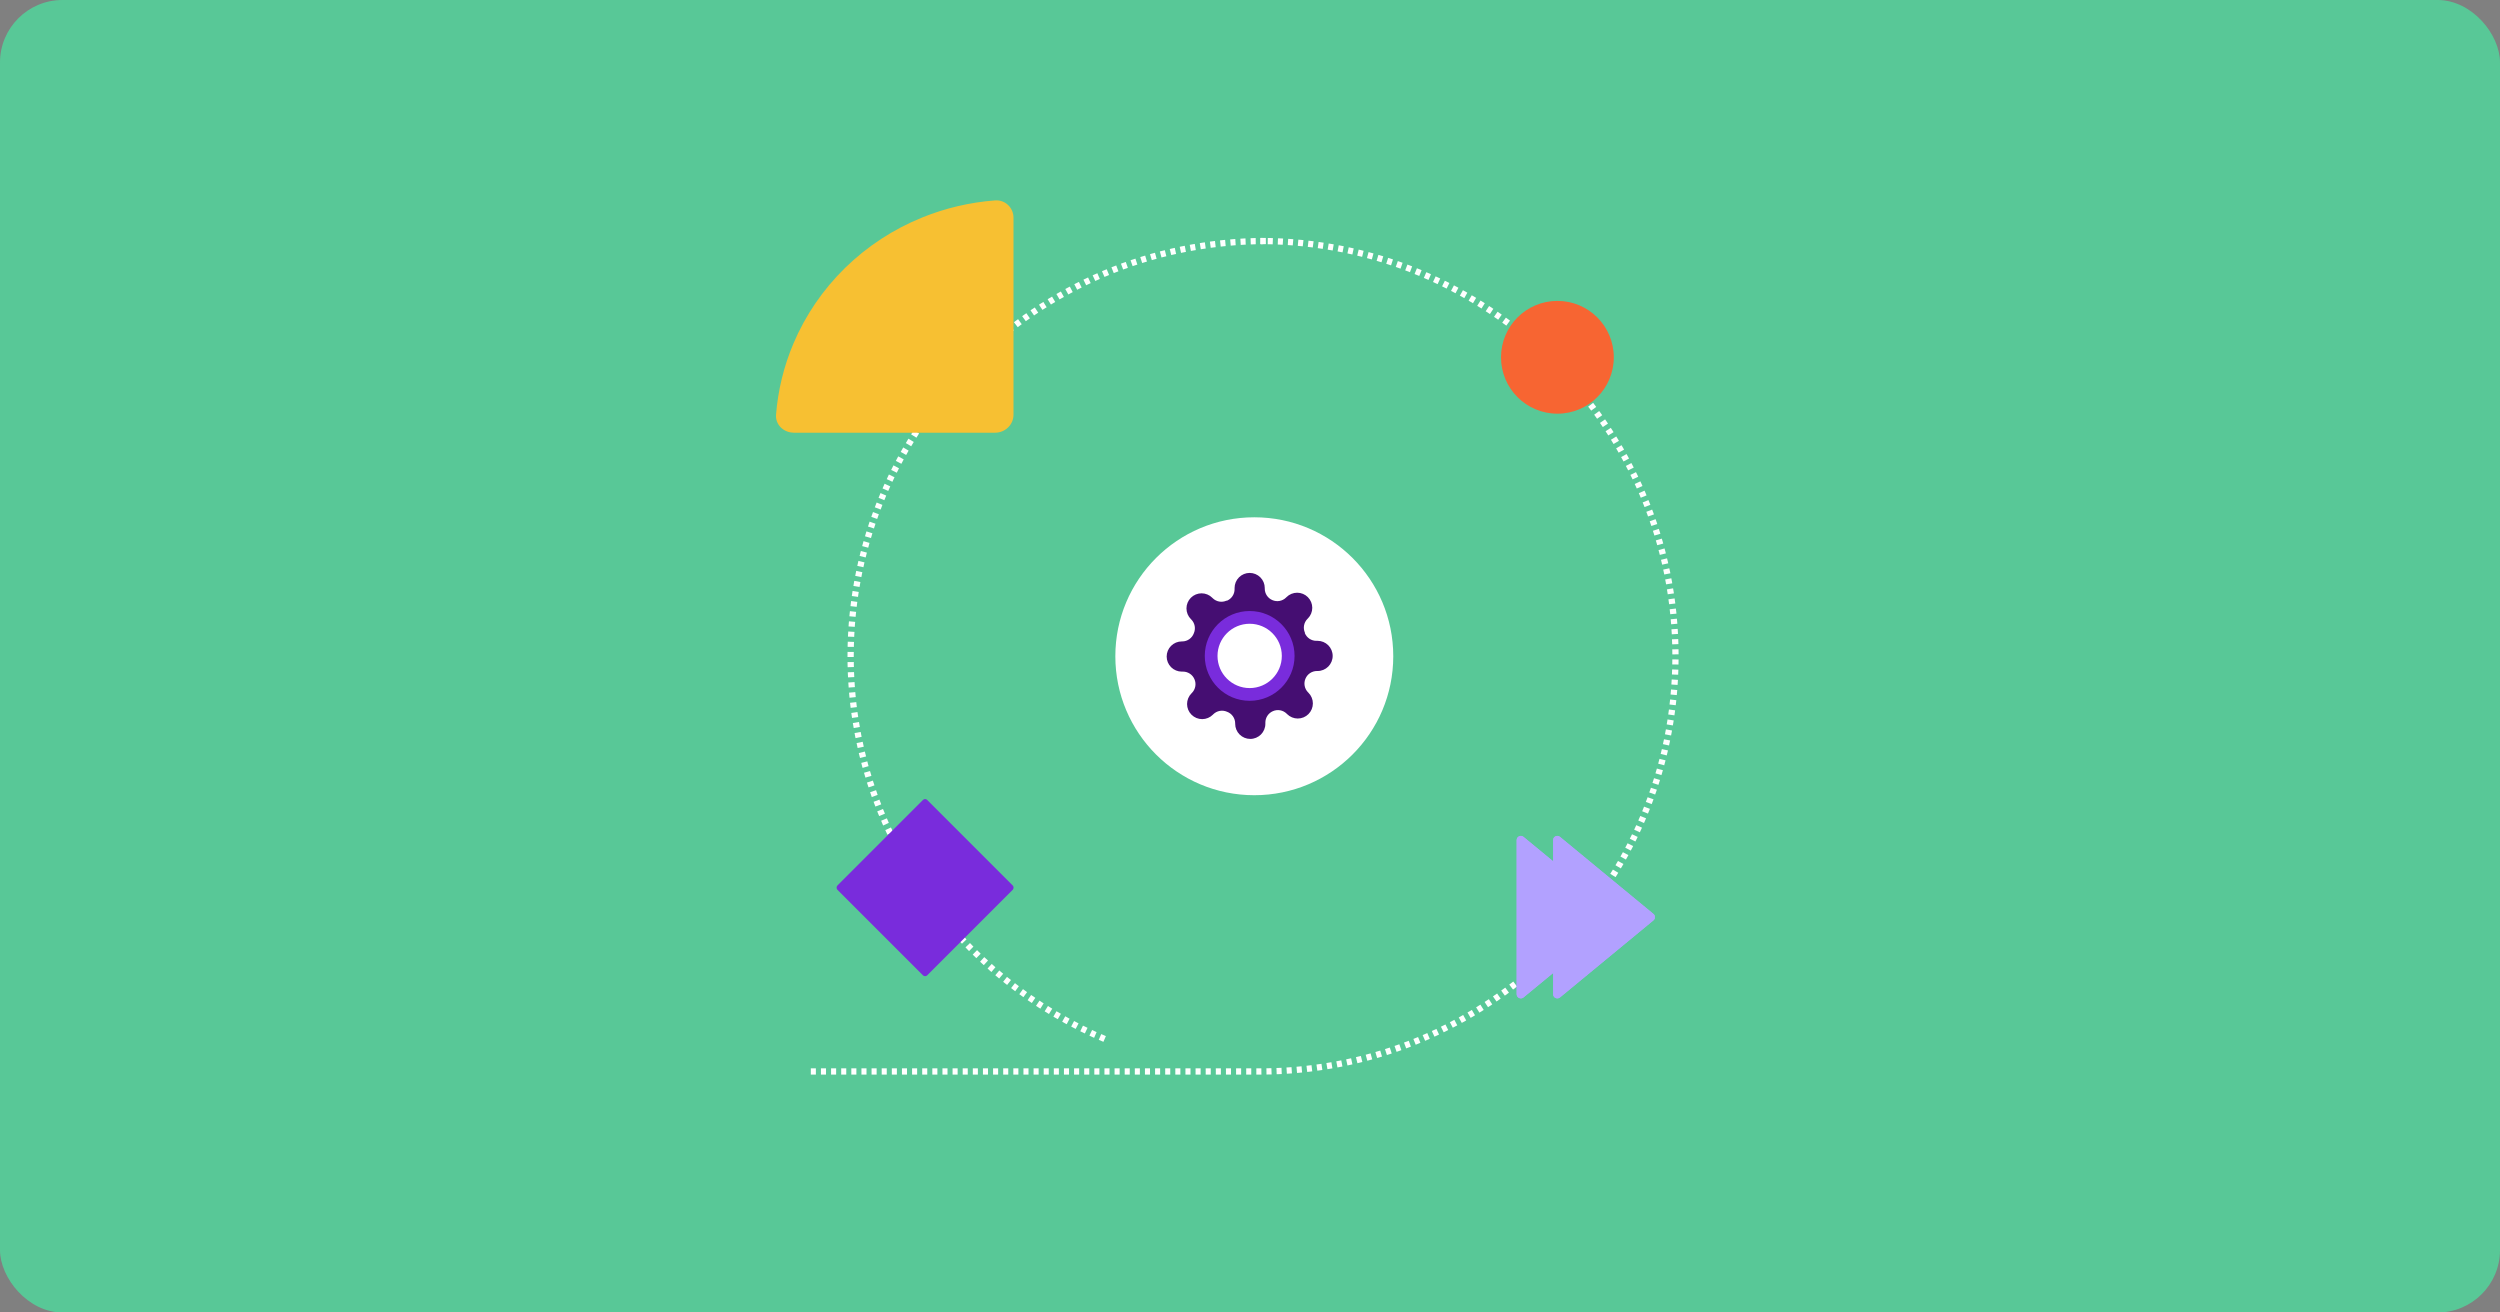
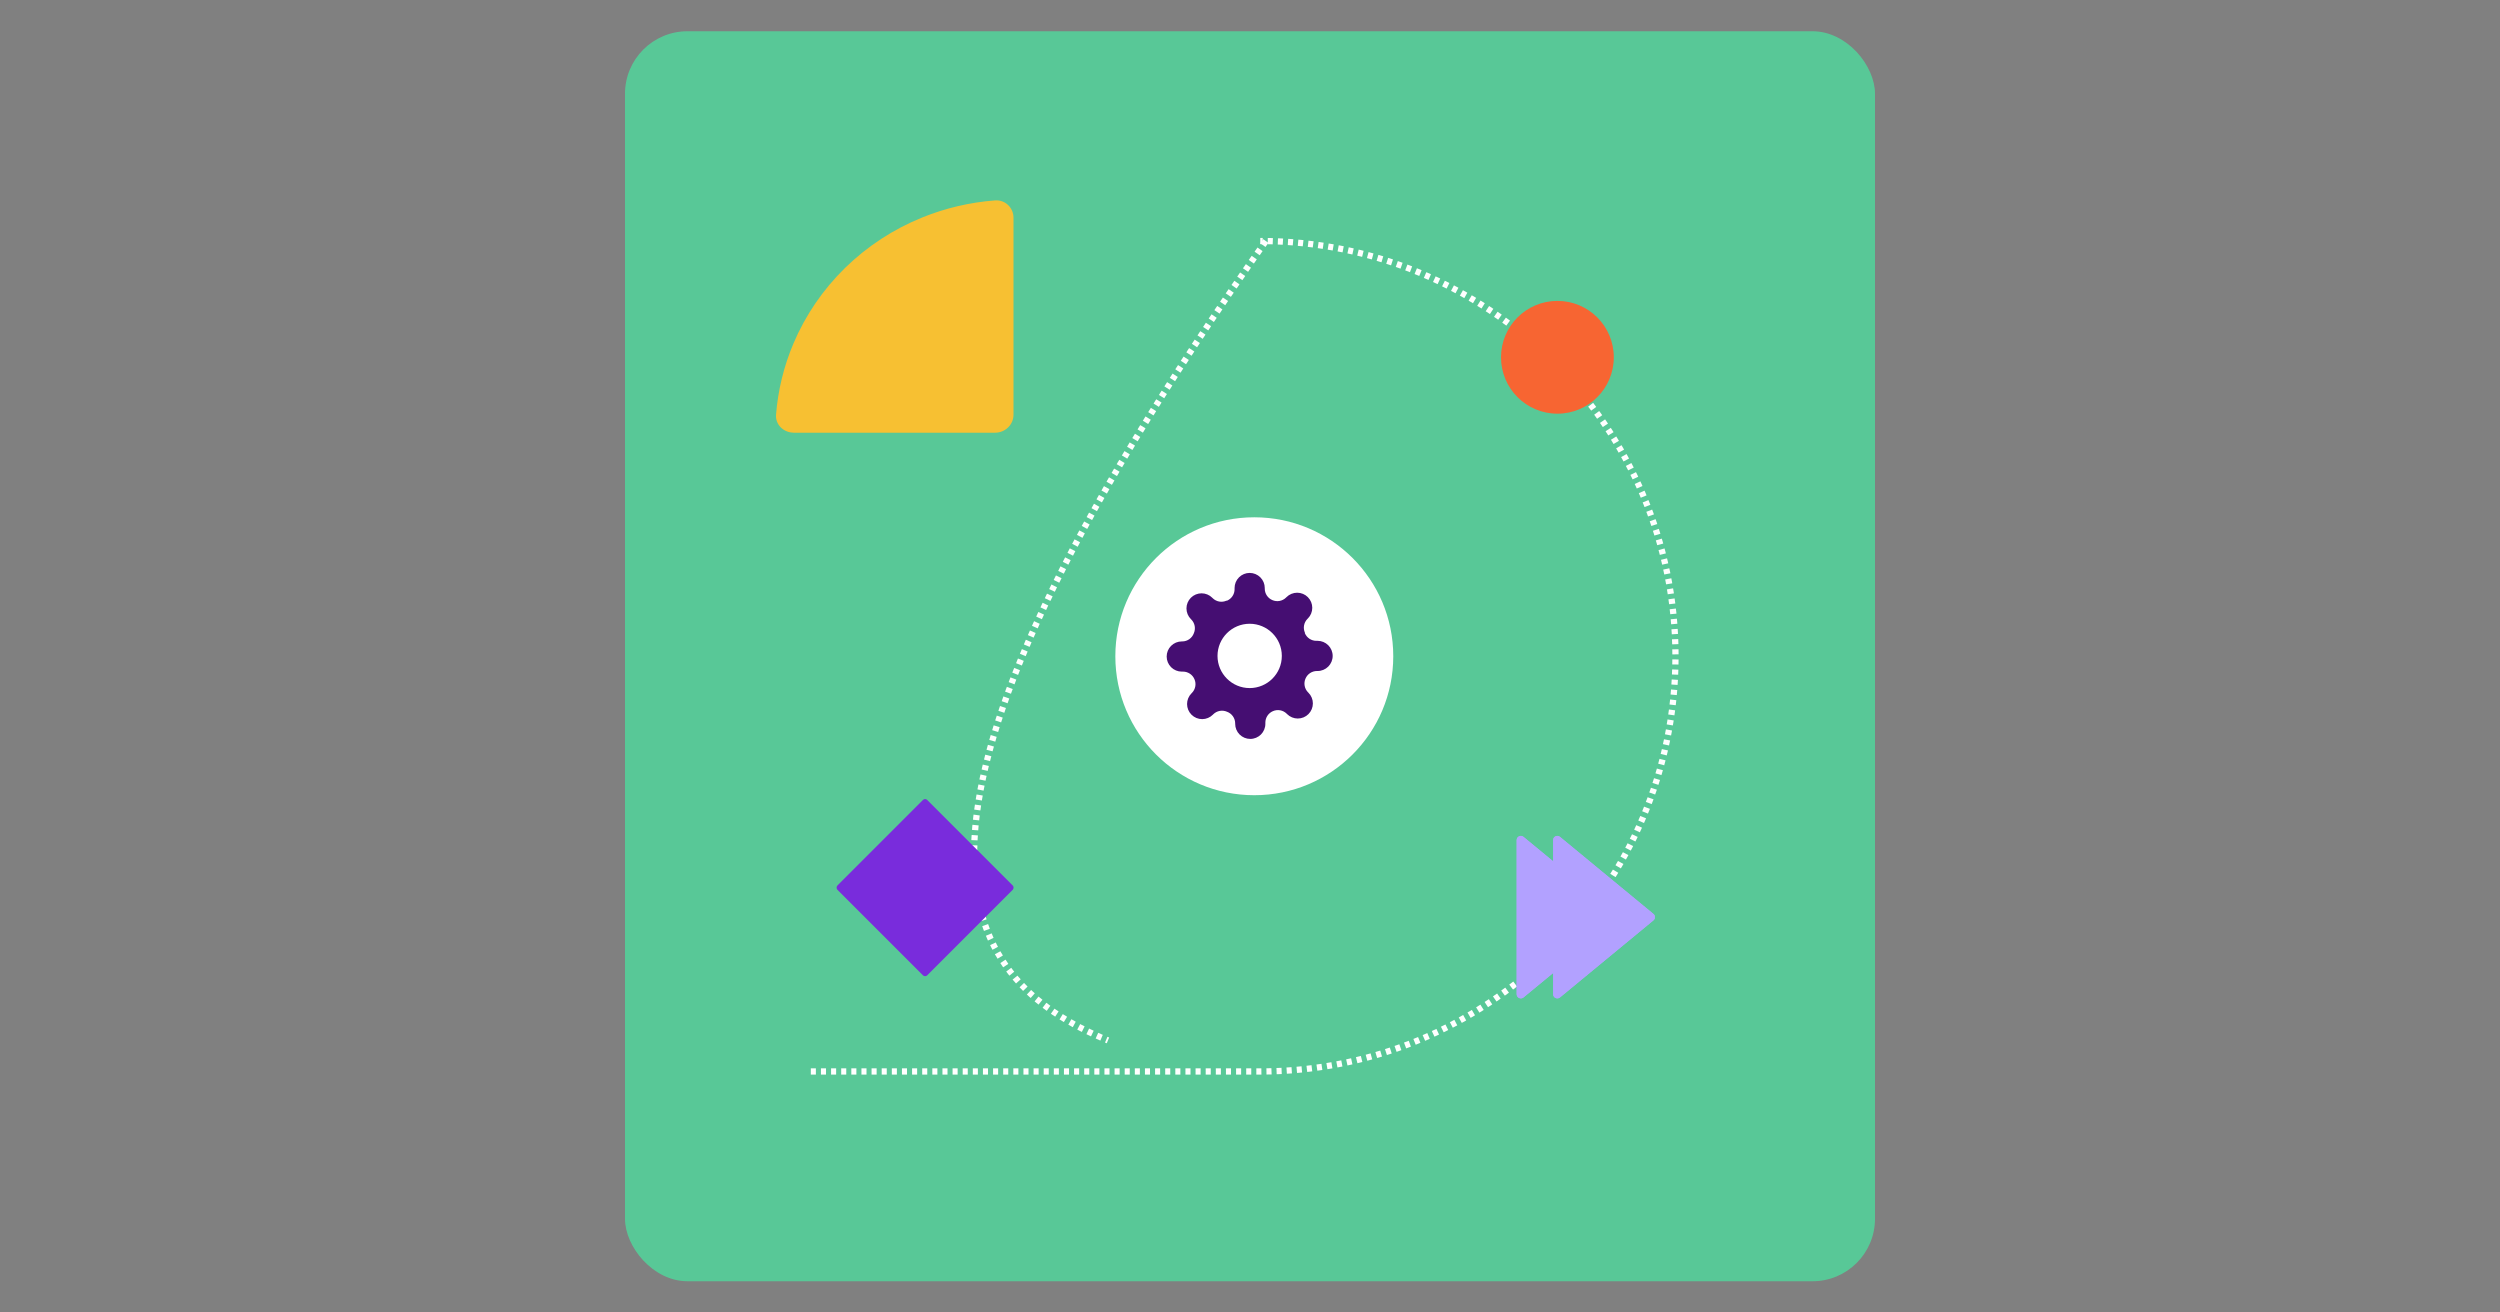
<svg xmlns="http://www.w3.org/2000/svg" width="1200" height="630" viewBox="0 0 1200 630" fill="none">
  <rect x="0" y="0" width="1200" height="630" fill="#808080" stroke="none" />
-   <rect width="1200" height="630" rx="30" fill="#58C897" />
  <rect x="300" y="15" width="600" height="600" rx="30" fill="#58C897" />
  <path d="M535.363 315C535.363 351.838 565.226 381.701 602.064 381.701C638.902 381.701 668.765 351.838 668.765 315C668.765 278.162 638.902 248.299 602.064 248.299C565.226 248.299 535.363 278.162 535.363 315Z" fill="white" />
  <path d="M389.194 514.307L604.927 514.307C715.002 514.307 804.234 425.075 804.234 315C804.234 204.925 715.002 115.693 604.927 115.693" stroke="white" stroke-width="3" stroke-dasharray="2.43 2.43" />
-   <path d="M607.605 115.693C497.53 115.693 408.298 204.925 408.298 315C408.298 398.242 459.329 469.564 531.813 499.39" stroke="white" stroke-width="3" stroke-dasharray="2.43 2.43" />
+   <path d="M607.605 115.693C408.298 398.242 459.329 469.564 531.813 499.39" stroke="white" stroke-width="3" stroke-dasharray="2.43 2.43" />
  <path d="M380.996 207.677C376.118 207.677 372.119 203.815 372.499 199.054C373.419 187.329 376.238 175.778 380.856 164.872C386.594 151.313 395.031 138.982 405.627 128.603C416.243 118.223 428.838 109.99 442.713 104.371C453.849 99.864 465.645 97.094 477.64 96.196C482.499 95.826 486.477 99.728 486.477 104.489L486.477 199.074C486.477 203.834 482.518 207.697 477.64 207.697L380.996 207.697L380.996 207.677Z" fill="#F7C032" />
  <path d="M745.512 403.242C745.512 401.551 747.48 400.623 748.784 401.699L793.641 438.689C794.611 439.489 794.611 440.975 793.641 441.775L748.784 478.766C747.48 479.842 745.512 478.914 745.512 477.223V403.242Z" fill="#B2A1FF" />
  <path d="M745.512 403.242C745.512 401.551 747.48 400.623 748.784 401.699L793.641 438.689C794.611 439.489 794.611 440.975 793.641 441.775L748.784 478.766C747.48 479.842 745.512 478.914 745.512 477.223V403.242Z" fill="#B2A1FF" />
  <path d="M728 403.242C728 401.551 729.968 400.623 731.272 401.699L776.129 438.689C777.099 439.489 777.099 440.975 776.129 441.775L731.272 478.766C729.968 479.842 728 478.914 728 477.223V403.242Z" fill="#B2A1FF" />
  <path d="M728 403.242C728 401.551 729.968 400.623 731.272 401.699L776.129 438.689C777.099 439.489 777.099 440.975 776.129 441.775L731.272 478.766C729.968 479.842 728 478.914 728 477.223V403.242Z" fill="#B2A1FF" />
  <path d="M720.487 171.5C720.487 186.449 732.606 198.568 747.556 198.568C762.505 198.568 774.624 186.449 774.624 171.5C774.624 156.55 762.505 144.431 747.556 144.431C732.606 144.431 720.487 156.55 720.487 171.5Z" fill="#F76532" />
  <rect x="444.039" y="382.961" width="60.961" height="60.961" rx="1.433" transform="rotate(45 444.039 382.961)" fill="#792CDC" />
  <path d="M626.643 325.706C626.16 326.799 626.017 328.011 626.23 329.185C626.443 330.36 627.003 331.444 627.838 332.298L628.055 332.515C628.729 333.188 629.263 333.987 629.627 334.867C629.992 335.746 630.18 336.688 630.18 337.64C630.18 338.592 629.992 339.535 629.627 340.414C629.263 341.294 628.729 342.093 628.055 342.765C627.382 343.439 626.583 343.973 625.704 344.338C624.825 344.702 623.882 344.89 622.93 344.89C621.978 344.89 621.036 344.702 620.156 344.338C619.277 343.973 618.478 343.439 617.805 342.765L617.588 342.548C616.734 341.713 615.65 341.153 614.475 340.94C613.3 340.727 612.088 340.871 610.996 341.353C609.925 341.812 609.011 342.574 608.368 343.546C607.724 344.518 607.379 345.656 607.374 346.822V347.438C607.374 349.359 606.611 351.201 605.253 352.56C603.894 353.918 602.052 354.681 600.13 354.681C598.209 354.681 596.367 353.918 595.008 352.56C593.65 351.201 592.887 349.359 592.887 347.438V347.112C592.859 345.913 592.471 344.75 591.773 343.775C591.075 342.799 590.101 342.057 588.975 341.643C587.883 341.16 586.671 341.017 585.496 341.23C584.321 341.443 583.237 342.003 582.383 342.838L582.166 343.055C581.493 343.729 580.694 344.263 579.815 344.627C578.936 344.992 577.993 345.18 577.041 345.18C576.089 345.18 575.146 344.992 574.267 344.627C573.388 344.263 572.589 343.729 571.916 343.055C571.242 342.382 570.708 341.583 570.344 340.704C569.979 339.825 569.791 338.882 569.791 337.93C569.791 336.978 569.979 336.036 570.344 335.156C570.708 334.277 571.242 333.478 571.916 332.805L572.133 332.588C572.968 331.734 573.528 330.65 573.741 329.475C573.955 328.3 573.811 327.088 573.329 325.996C572.869 324.925 572.107 324.011 571.135 323.368C570.164 322.724 569.025 322.379 567.859 322.374H567.244C565.323 322.374 563.48 321.611 562.122 320.253C560.763 318.894 560 317.052 560 315.13C560 313.209 560.763 311.367 562.122 310.008C563.48 308.65 565.323 307.887 567.244 307.887H567.57C568.769 307.859 569.931 307.471 570.907 306.773C571.882 306.075 572.625 305.1 573.039 303.975C573.521 302.883 573.665 301.671 573.452 300.496C573.239 299.321 572.679 298.237 571.844 297.383L571.626 297.166C570.953 296.493 570.418 295.694 570.054 294.815C569.689 293.935 569.502 292.993 569.502 292.041C569.502 291.089 569.689 290.146 570.054 289.267C570.418 288.388 570.953 287.589 571.626 286.916C572.299 286.242 573.098 285.708 573.977 285.344C574.857 284.979 575.799 284.791 576.751 284.791C577.703 284.791 578.646 284.979 579.525 285.344C580.404 285.708 581.203 286.242 581.876 286.916L582.093 287.133C582.947 287.968 584.031 288.528 585.206 288.741C586.381 288.954 587.593 288.811 588.685 288.329H588.975C590.046 287.869 590.96 287.107 591.603 286.135C592.247 285.164 592.592 284.025 592.597 282.859V282.244C592.597 280.323 593.36 278.48 594.719 277.122C596.077 275.763 597.92 275 599.841 275C601.762 275 603.604 275.763 604.963 277.122C606.321 278.48 607.084 280.323 607.084 282.244V282.57C607.089 283.735 607.434 284.874 608.078 285.846C608.721 286.817 609.635 287.58 610.706 288.039C611.799 288.521 613.01 288.665 614.185 288.452C615.36 288.239 616.445 287.678 617.298 286.844L617.515 286.626C618.188 285.953 618.987 285.418 619.866 285.054C620.746 284.689 621.688 284.502 622.64 284.502C623.592 284.502 624.535 284.689 625.414 285.054C626.294 285.418 627.093 285.953 627.765 286.626C628.439 287.299 628.973 288.098 629.338 288.977C629.702 289.857 629.89 290.799 629.89 291.751C629.89 292.703 629.702 293.646 629.338 294.525C628.973 295.404 628.439 296.203 627.765 296.876L627.548 297.093C626.713 297.947 626.153 299.031 625.94 300.206C625.727 301.381 625.871 302.593 626.353 303.685V303.975C626.812 305.046 627.574 305.96 628.546 306.603C629.518 307.247 630.656 307.592 631.822 307.597H632.438C634.359 307.597 636.201 308.36 637.56 309.719C638.918 311.077 639.681 312.919 639.681 314.841C639.681 316.762 638.918 318.604 637.56 319.963C636.201 321.321 634.359 322.084 632.438 322.084H632.112C630.946 322.089 629.807 322.434 628.836 323.078C627.864 323.721 627.102 324.635 626.643 325.706Z" fill="#450E72" />
-   <path d="M599.84 336.389C611.741 336.389 621.389 326.741 621.389 314.84C621.389 302.939 611.741 293.292 599.84 293.292C587.939 293.292 578.292 302.939 578.292 314.84C578.292 326.741 587.939 336.389 599.84 336.389Z" fill="#792CDC" />
  <path d="M599.84 330.276C608.365 330.276 615.276 323.365 615.276 314.84C615.276 306.315 608.365 299.404 599.84 299.404C591.315 299.404 584.404 306.315 584.404 314.84C584.404 323.365 591.315 330.276 599.84 330.276Z" fill="white" />
</svg>